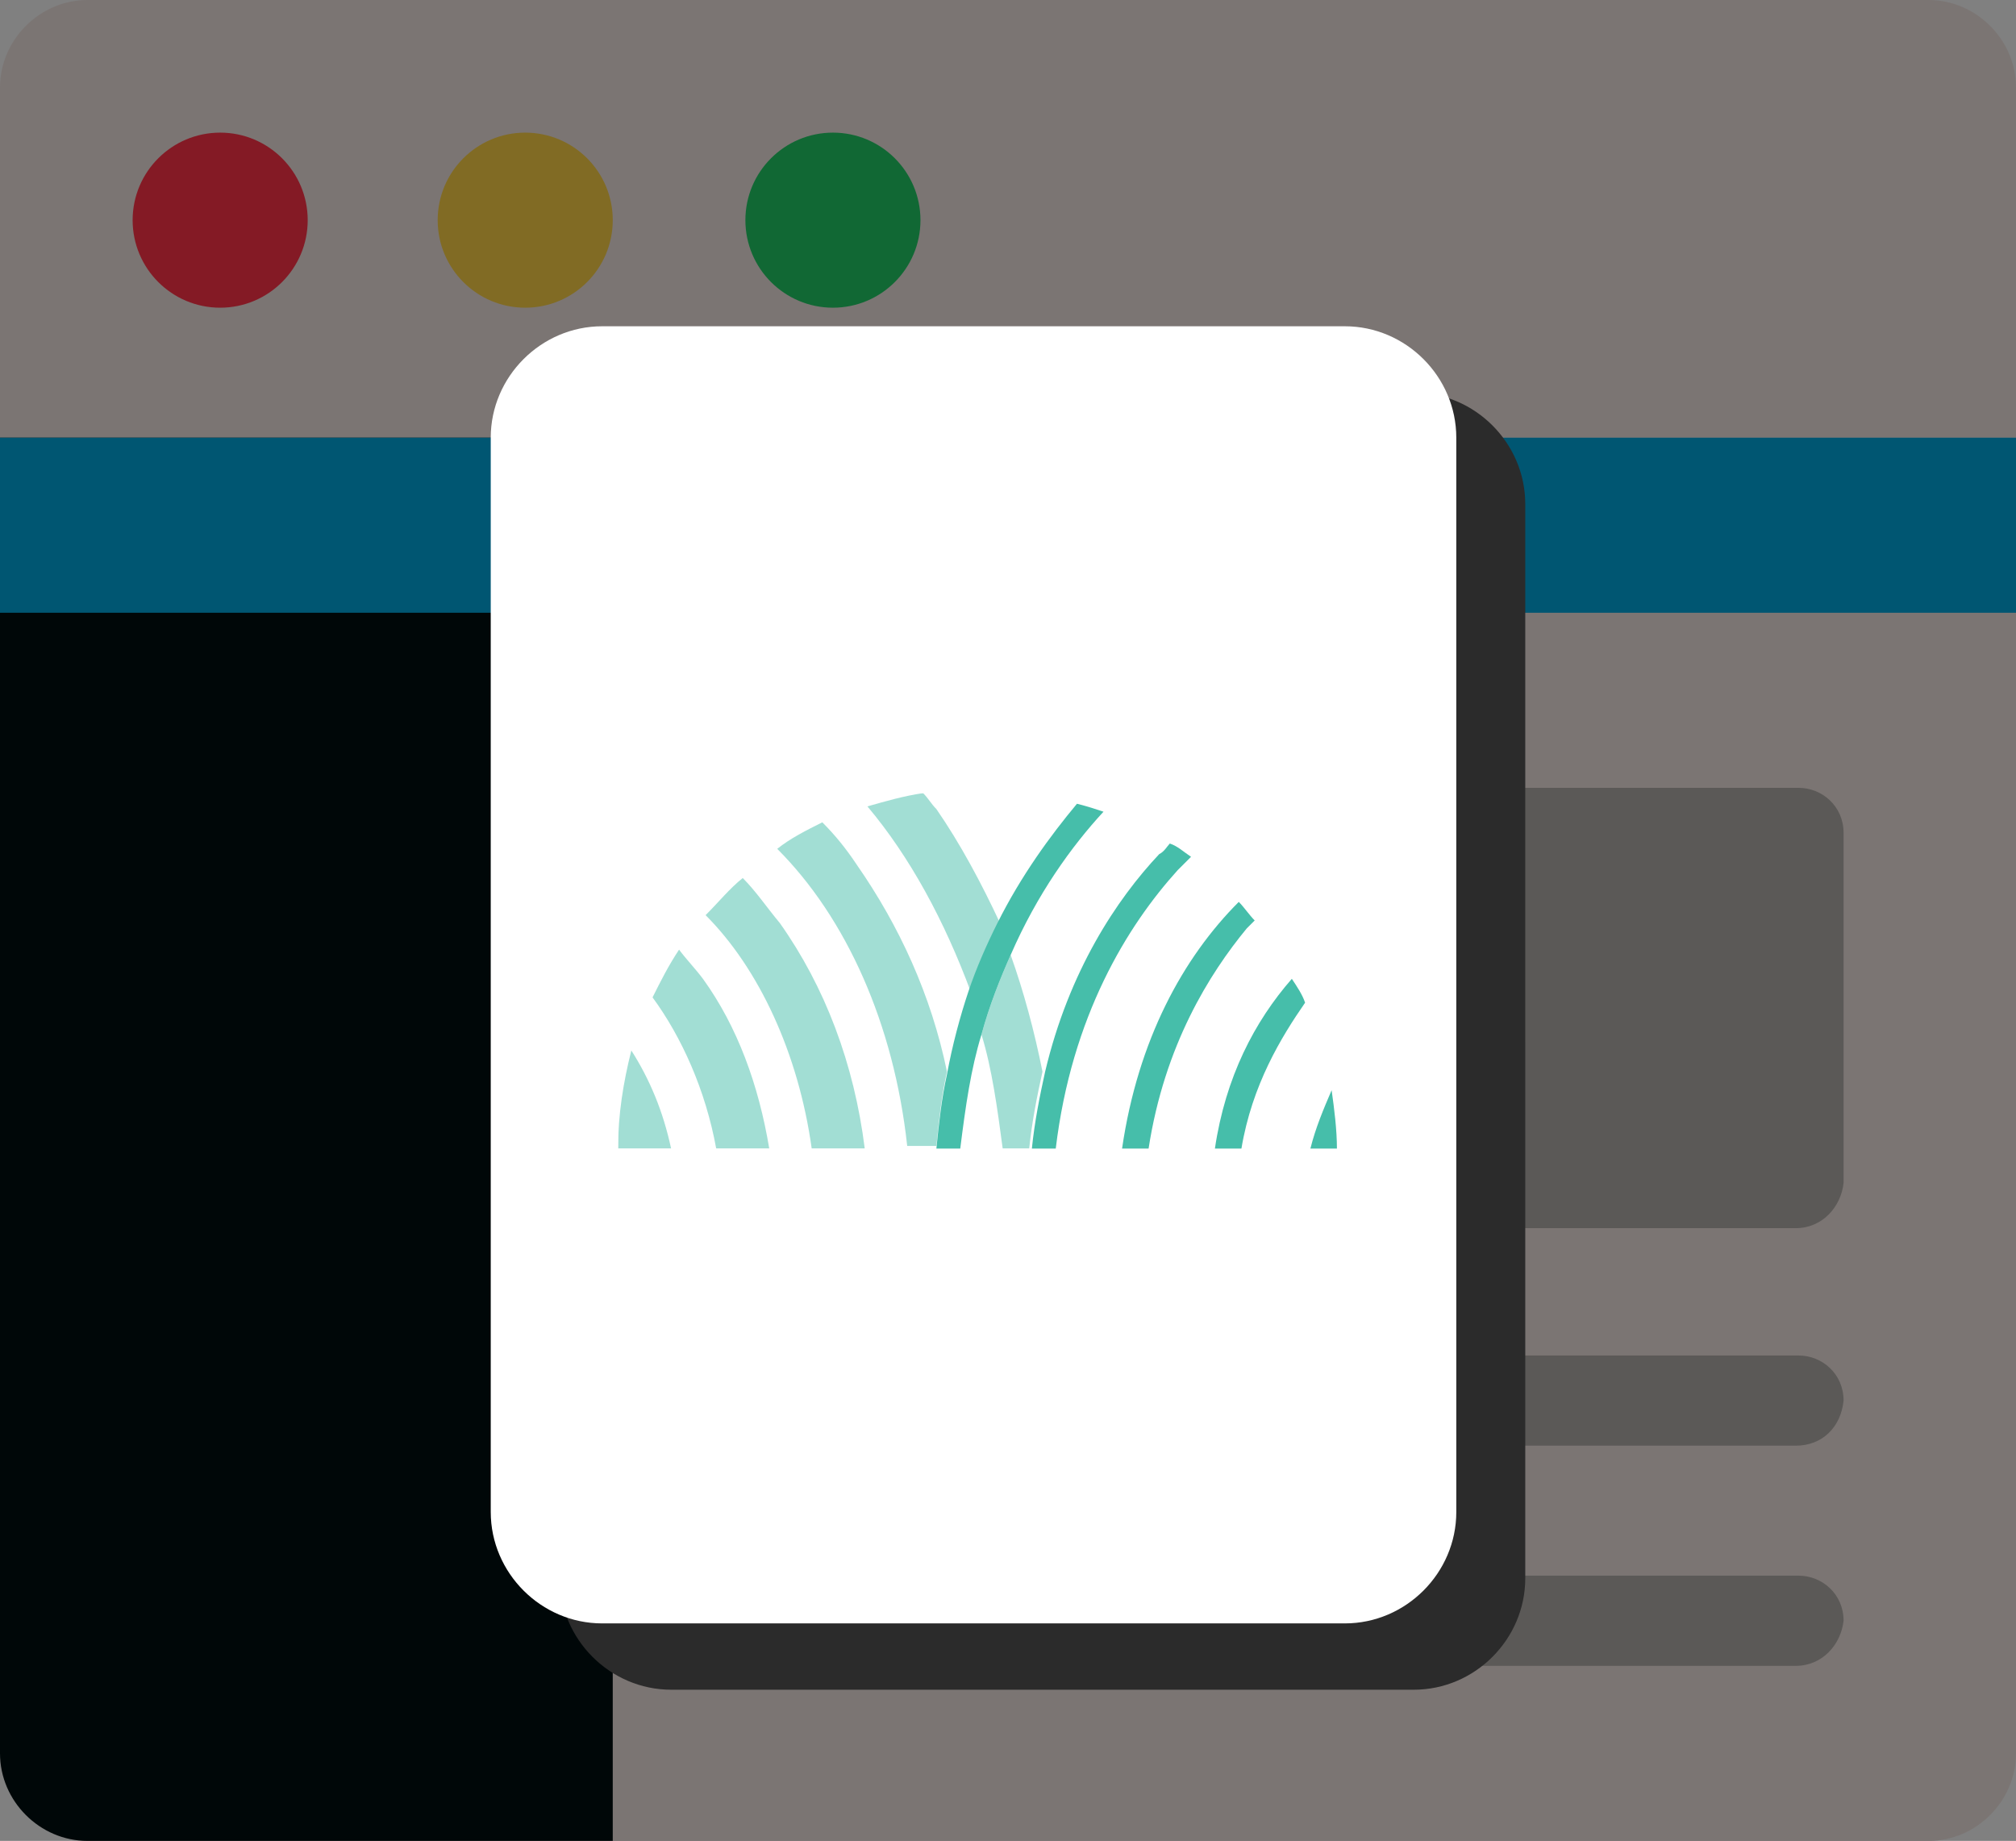
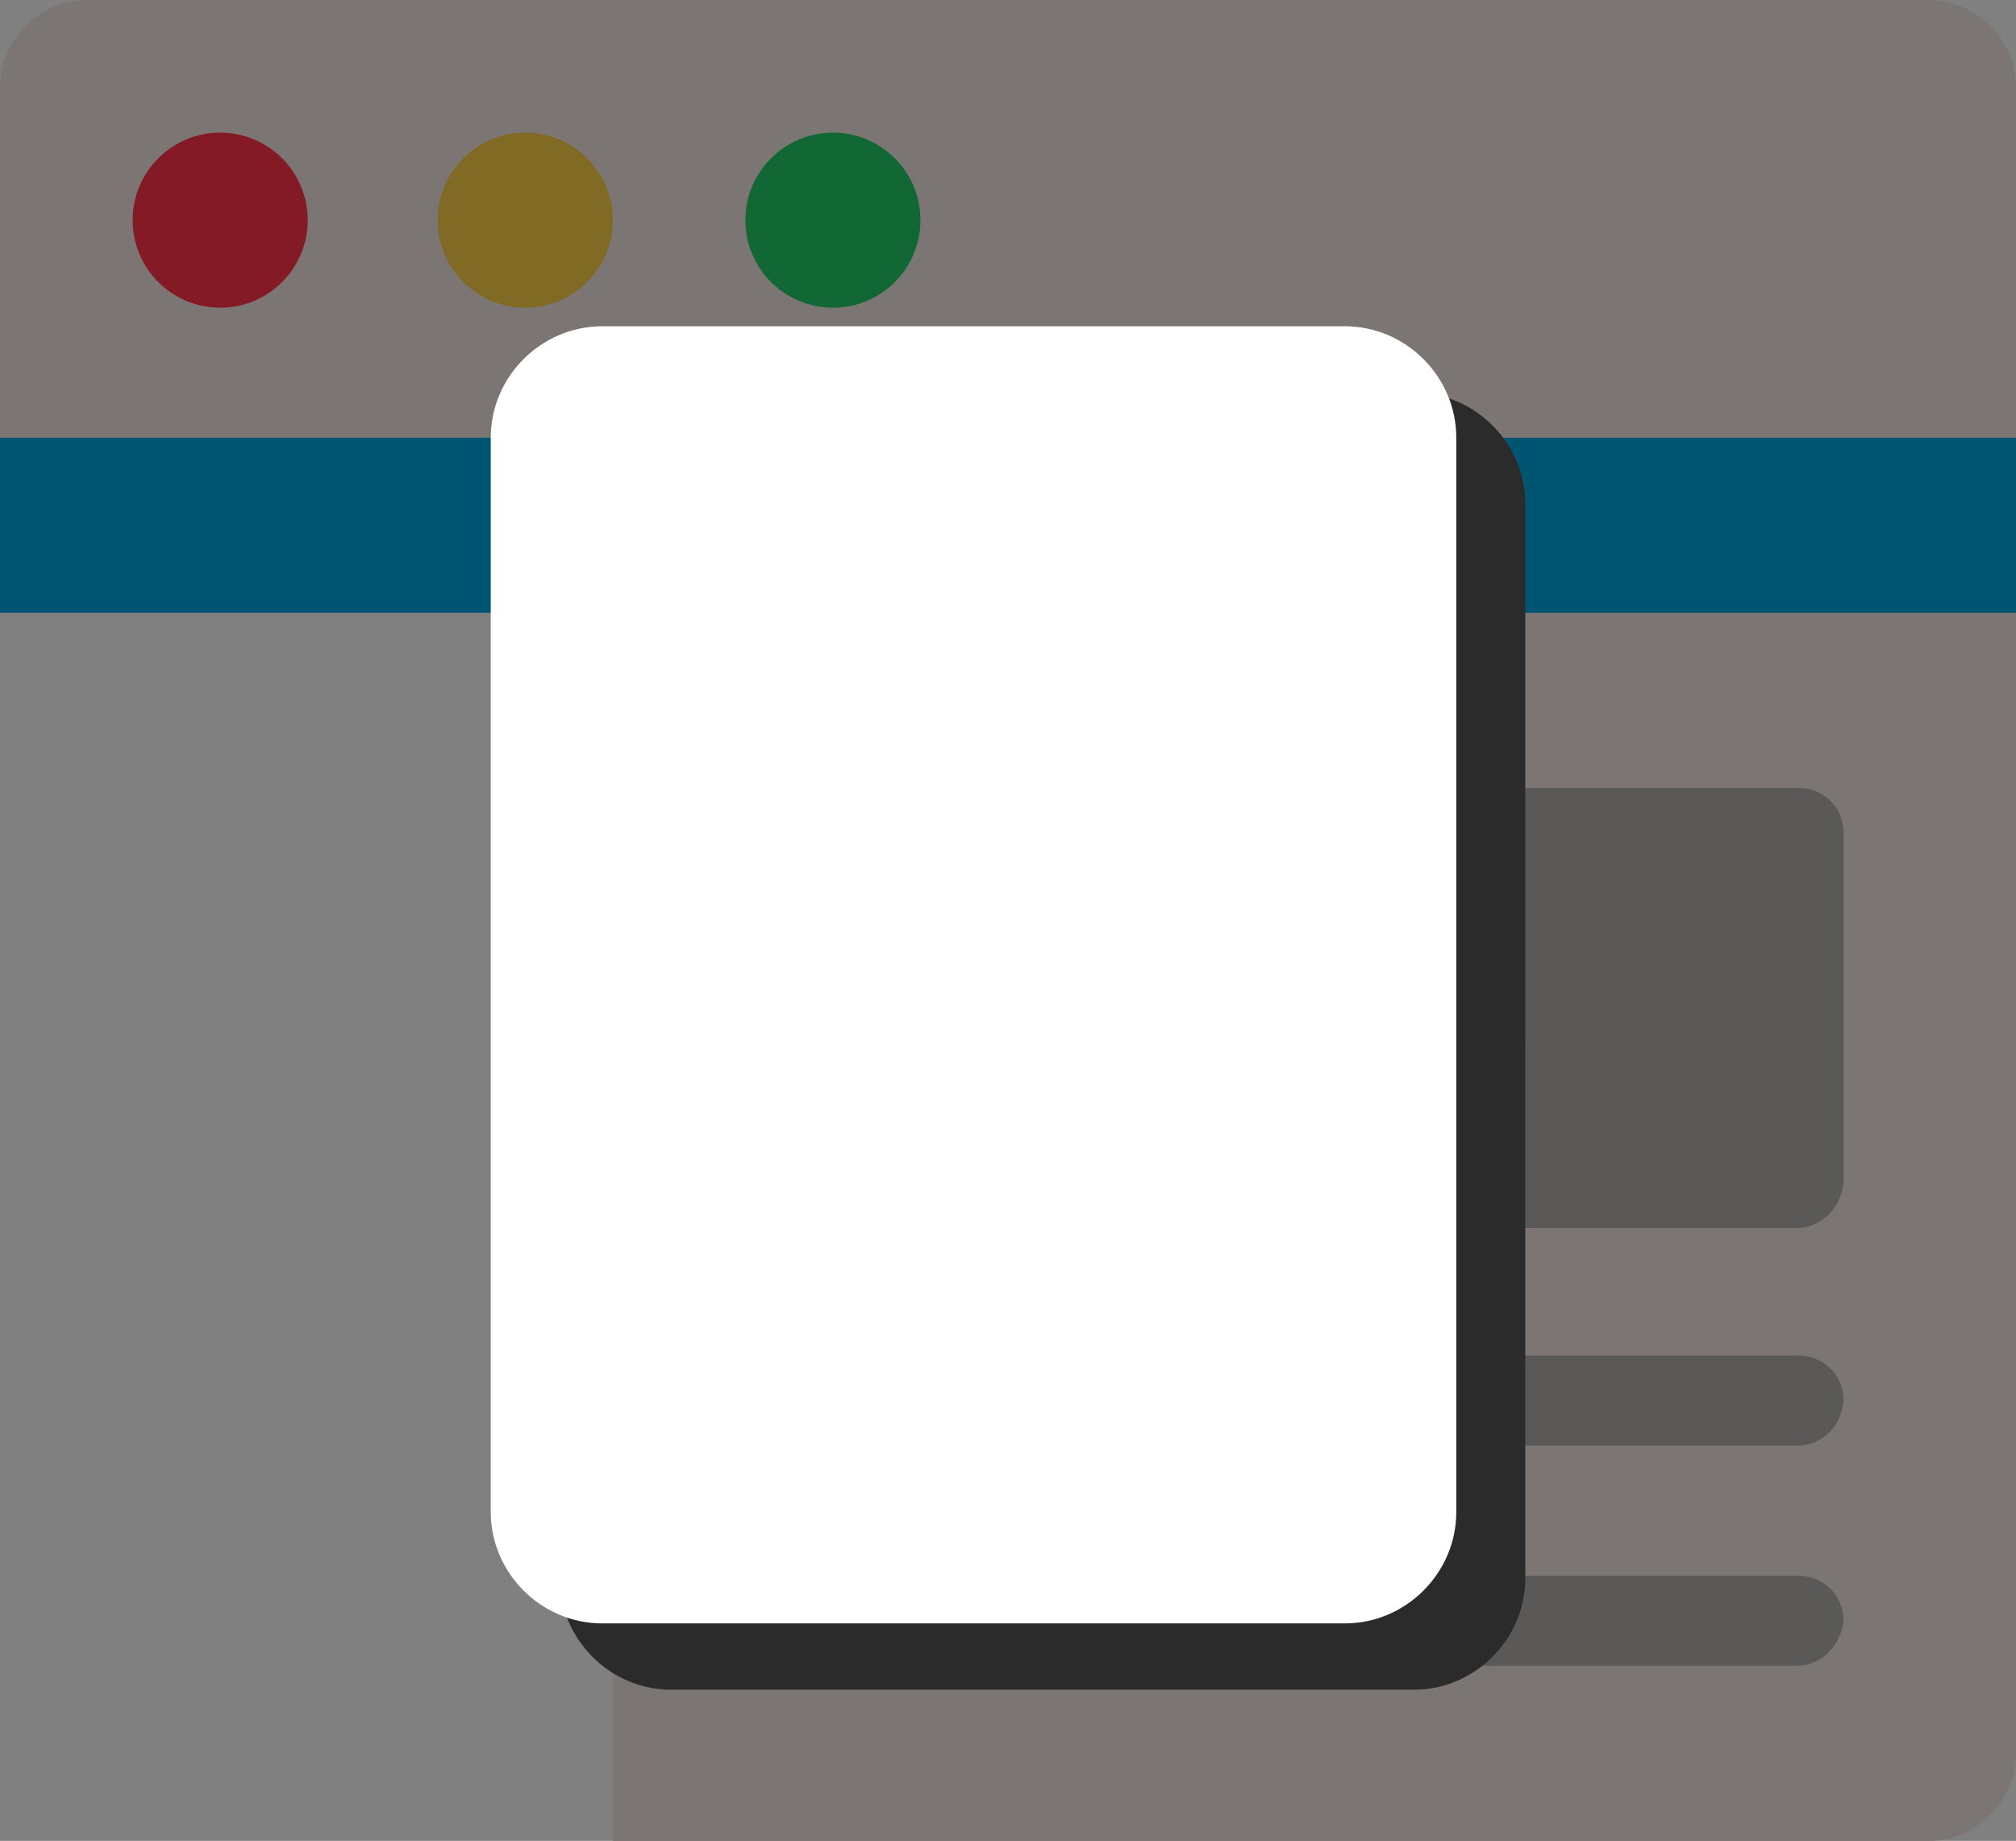
<svg xmlns="http://www.w3.org/2000/svg" xmlns:xlink="http://www.w3.org/1999/xlink" version="1.1" id="Layer_1" x="0px" y="0px" viewBox="0 0 76 69.4" style="enable-background:new 0 0 76 69.4;" xml:space="preserve">
  <rect x="0" y="0" width="76" height="69.4" fill="#808080" stroke="none" />
  <style type="text/css">
	.st0{fill:#7B7573;}
	.st1{fill:#116834;}
	.st2{fill:#816B24;}
	.st3{fill:#841A25;}
	.st4{fill:#000708;}
	.st5{fill:#005672;}
	.st6{fill:#5B5957;}
	.st7{display:none;}
	.st8{display:inline;}
	.st9{fill:none;stroke:#FFFFFF;stroke-width:2;stroke-miterlimit:10;}
	.st10{fill:none;stroke:#FFFFFF;stroke-width:2;stroke-miterlimit:10;stroke-dasharray:1.95,3.901;}
	.st11{fill:none;stroke:#FFFFFF;stroke-width:2;stroke-miterlimit:10;stroke-dasharray:1.965,3.931;}
	.st12{fill:#2B2B2B;}
	.st13{fill:#FFFFFF;}
	.st14{clip-path:url(#SVGID_00000075138634763677342300000012646217503445685415_);}
	.st15{clip-path:url(#SVGID_00000045579768496359257860000007521545029854025644_);}
	.st16{opacity:0.5;clip-path:url(#SVGID_00000104685142605675176340000010252260000145637307_);}
	.st17{clip-path:url(#SVGID_00000023263337357557404530000010402821386264152476_);fill:#46BEAA;}
	.st18{clip-path:url(#SVGID_00000104685142605675176340000010252260000145637307_);fill:#46BEAA;}
</style>
  <g transform="translate(0, 0)">
    <path class="st0" d="M76,3.3C76,1.5,74.5,0,72.7,0H3.3C1.5,0,0,1.5,0,3.3v13.2h76V3.3z" />
    <circle class="st1" cx="31.4" cy="8.3" r="3.3" />
    <circle class="st2" cx="19.8" cy="8.3" r="3.3" />
    <circle class="st3" cx="8.3" cy="8.3" r="3.3" />
    <path class="st0" d="M23.1,16.5v52.9h49.6c1.8,0,3.3-1.5,3.3-3.3V16.5C76,16.5,23.1,16.5,23.1,16.5z" />
-     <path class="st4" d="M0,16.5v49.6c0,1.8,1.5,3.3,3.3,3.3h19.8V16.5H0z" />
    <rect y="16.5" class="st5" width="76" height="6.6" />
    <path class="st6" d="M67.7,46.3H31.4c-0.9,0-1.7-0.7-1.7-1.7V31.4c0-0.9,0.7-1.7,1.7-1.7h36.4c0.9,0,1.7,0.7,1.7,1.7v13.2   C69.4,45.5,68.7,46.3,67.7,46.3z" />
    <path class="st6" d="M67.7,54.5H31.4c-0.9,0-1.7-0.7-1.7-1.7l0,0c0-0.9,0.7-1.7,1.7-1.7h36.4c0.9,0,1.7,0.7,1.7,1.7l0,0   C69.4,53.8,68.7,54.5,67.7,54.5z" />
    <path class="st6" d="M67.7,62.8H31.4c-0.9,0-1.7-0.7-1.7-1.7l0,0c0-0.9,0.7-1.7,1.7-1.7h36.4c0.9,0,1.7,0.7,1.7,1.7l0,0   C69.4,62,68.7,62.8,67.7,62.8z" />
  </g>
  <g class="st7">
    <g class="st8">
      <polyline class="st9" points="84.8,60.2 84.8,61.2 83.8,61.2   " />
-       <line class="st10" x1="79.9" y1="61.2" x2="-5.9" y2="61.2" />
      <polyline class="st9" points="-7.8,61.2 -8.8,61.2 -8.8,60.2   " />
      <line class="st11" x1="-8.8" y1="56.3" x2="-8.8" y2="11.1" />
      <polyline class="st9" points="-8.8,9.1 -8.8,8.1 -7.8,8.1   " />
      <line class="st10" x1="-3.9" y1="8.1" x2="81.9" y2="8.1" />
      <polyline class="st9" points="83.8,8.1 84.8,8.1 84.8,9.1   " />
      <line class="st11" x1="84.8" y1="13.1" x2="84.8" y2="58.3" />
    </g>
  </g>
  <path class="st12" d="M57.5,59.5c0,2.3-1.9,4.2-4.2,4.2h-28c-2.3,0-4.2-1.9-4.2-4.2V19c0-2.3,1.9-4.2,4.2-4.2h28  c2.3,0,4.2,1.9,4.2,4.2V59.5z" />
  <path class="st13" d="M54.9,57c0,2.3-1.9,4.2-4.2,4.2h-28c-2.3,0-4.2-1.9-4.2-4.2V16.5c0-2.3,1.9-4.2,4.2-4.2h28  c2.3,0,4.2,1.9,4.2,4.2C54.9,16.5,54.9,57,54.9,57z" />
  <g id="Artwork_3_00000023990296053627851880000002802936455534424981_">
    <g>
      <defs>
-         <rect id="SVGID_1_" x="23.3" y="29.9" width="27.1" height="13.4" />
-       </defs>
+         </defs>
      <clipPath id="SVGID_00000138531995094275280110000018156792739530585237_">
        <use xlink:href="#SVGID_1_" style="overflow:visible;" />
      </clipPath>
      <g style="clip-path:url(#SVGID_00000138531995094275280110000018156792739530585237_);">
        <defs>
          <rect id="SVGID_00000150790259939080996550000001717046535833585304_" x="23.3" y="29.9" width="27.1" height="13.4" />
        </defs>
        <clipPath id="SVGID_00000103258865121160084930000003942456111210633380_">
          <use xlink:href="#SVGID_00000150790259939080996550000001717046535833585304_" style="overflow:visible;" />
        </clipPath>
        <g style="clip-path:url(#SVGID_00000103258865121160084930000003942456111210633380_);">
          <defs>
            <rect id="SVGID_00000153679173031764887480000014688738310095810212_" x="23.3" y="29.9" width="27.1" height="13.4" />
          </defs>
          <clipPath id="SVGID_00000137842296857974250370000004885041123210679479_">
            <use xlink:href="#SVGID_00000153679173031764887480000014688738310095810212_" style="overflow:visible;" />
          </clipPath>
          <g style="opacity:0.5;clip-path:url(#SVGID_00000137842296857974250370000004885041123210679479_);">
            <g>
              <defs>
                <rect id="SVGID_00000011032370332150872320000001267002120427519413_" x="23.3" y="29.9" width="16" height="13.4" />
              </defs>
              <clipPath id="SVGID_00000173843941337272346870000005041462062353748667_">
                <use xlink:href="#SVGID_00000011032370332150872320000001267002120427519413_" style="overflow:visible;" />
              </clipPath>
              <path style="clip-path:url(#SVGID_00000173843941337272346870000005041462062353748667_);fill:#46BEAA;" d="M37.8,43.3h1        c0.1-1,0.3-2,0.5-2.9c-0.3-1.5-0.7-3-1.2-4.4c-0.4,0.9-0.8,1.9-1.1,3C37.4,40.3,37.6,41.8,37.8,43.3" />
              <path style="clip-path:url(#SVGID_00000173843941337272346870000005041462062353748667_);fill:#46BEAA;" d="M36.6,37.4        c0.3-0.9,0.7-1.8,1.1-2.6c-0.7-1.5-1.5-3-2.4-4.3c-0.2-0.2-0.3-0.4-0.5-0.6c-0.7,0.1-1.4,0.3-2.1,0.5        C34.3,32.3,35.6,34.7,36.6,37.4" />
              <path style="clip-path:url(#SVGID_00000173843941337272346870000005041462062353748667_);fill:#46BEAA;" d="M32.3,32.6        c-0.4-0.6-0.8-1.1-1.3-1.6c-0.6,0.3-1.2,0.6-1.7,1c2.6,2.6,4.4,6.6,4.9,11.2h1.1c0.1-1,0.2-1.9,0.4-2.8        C35.1,37.5,33.9,34.9,32.3,32.6" />
              <path style="clip-path:url(#SVGID_00000173843941337272346870000005041462062353748667_);fill:#46BEAA;" d="M28,33.1        c-0.5,0.4-0.9,0.9-1.4,1.4c2,2,3.5,5.2,4,8.8h2c-0.4-3.2-1.5-6.1-3.2-8.5C28.9,34.2,28.5,33.6,28,33.1" />
              <path style="clip-path:url(#SVGID_00000173843941337272346870000005041462062353748667_);fill:#46BEAA;" d="M27,43.3h2        c-0.4-2.4-1.2-4.6-2.5-6.4c-0.3-0.4-0.6-0.7-0.9-1.1c-0.4,0.6-0.7,1.2-1,1.8C25.7,39.1,26.6,41.1,27,43.3" />
              <path style="clip-path:url(#SVGID_00000173843941337272346870000005041462062353748667_);fill:#46BEAA;" d="M23.3,43.3h2        c-0.3-1.4-0.8-2.6-1.5-3.7C23.5,40.8,23.3,42,23.3,43.3" />
            </g>
          </g>
-           <path style="clip-path:url(#SVGID_00000137842296857974250370000004885041123210679479_);fill:#46BEAA;" d="M35.7,40.5      c-0.2,0.9-0.3,1.8-0.4,2.8h0.9c0.2-1.6,0.4-3,0.8-4.3c0.3-1.1,0.7-2.1,1.1-3c1-2.3,2.3-4.1,3.5-5.4c-0.3-0.1-0.6-0.2-1-0.3      c-1,1.2-2.1,2.7-3,4.5c-0.4,0.8-0.8,1.7-1.1,2.6C36.2,38.3,35.9,39.4,35.7,40.5" />
          <path style="clip-path:url(#SVGID_00000137842296857974250370000004885041123210679479_);fill:#46BEAA;" d="M39.8,43.3      c0.6-5,2.7-8.4,4.6-10.5c0.2-0.2,0.3-0.3,0.5-0.5c-0.3-0.2-0.5-0.4-0.8-0.5c-0.1,0.1-0.2,0.3-0.4,0.4c-1.6,1.7-3.4,4.4-4.3,8.2      c-0.2,0.9-0.4,1.9-0.5,2.9H39.8z" />
-           <path style="clip-path:url(#SVGID_00000137842296857974250370000004885041123210679479_);fill:#46BEAA;" d="M43.3,43.3      c0.6-3.9,2.3-6.6,3.7-8.3c0.1-0.1,0.2-0.2,0.3-0.3c-0.2-0.2-0.4-0.5-0.6-0.7c-2.1,2.1-3.8,5.2-4.4,9.3H43.3z" />
          <path style="clip-path:url(#SVGID_00000137842296857974250370000004885041123210679479_);fill:#46BEAA;" d="M46.8,43.3      c0.4-2.4,1.5-4.2,2.4-5.5c-0.1-0.3-0.3-0.6-0.5-0.9c-1.4,1.6-2.5,3.7-2.9,6.4H46.8z" />
          <path style="clip-path:url(#SVGID_00000137842296857974250370000004885041123210679479_);fill:#46BEAA;" d="M50.4,43.3      c0-0.7-0.1-1.5-0.2-2.2c-0.3,0.7-0.6,1.4-0.8,2.2H50.4z" />
        </g>
      </g>
    </g>
  </g>
</svg>